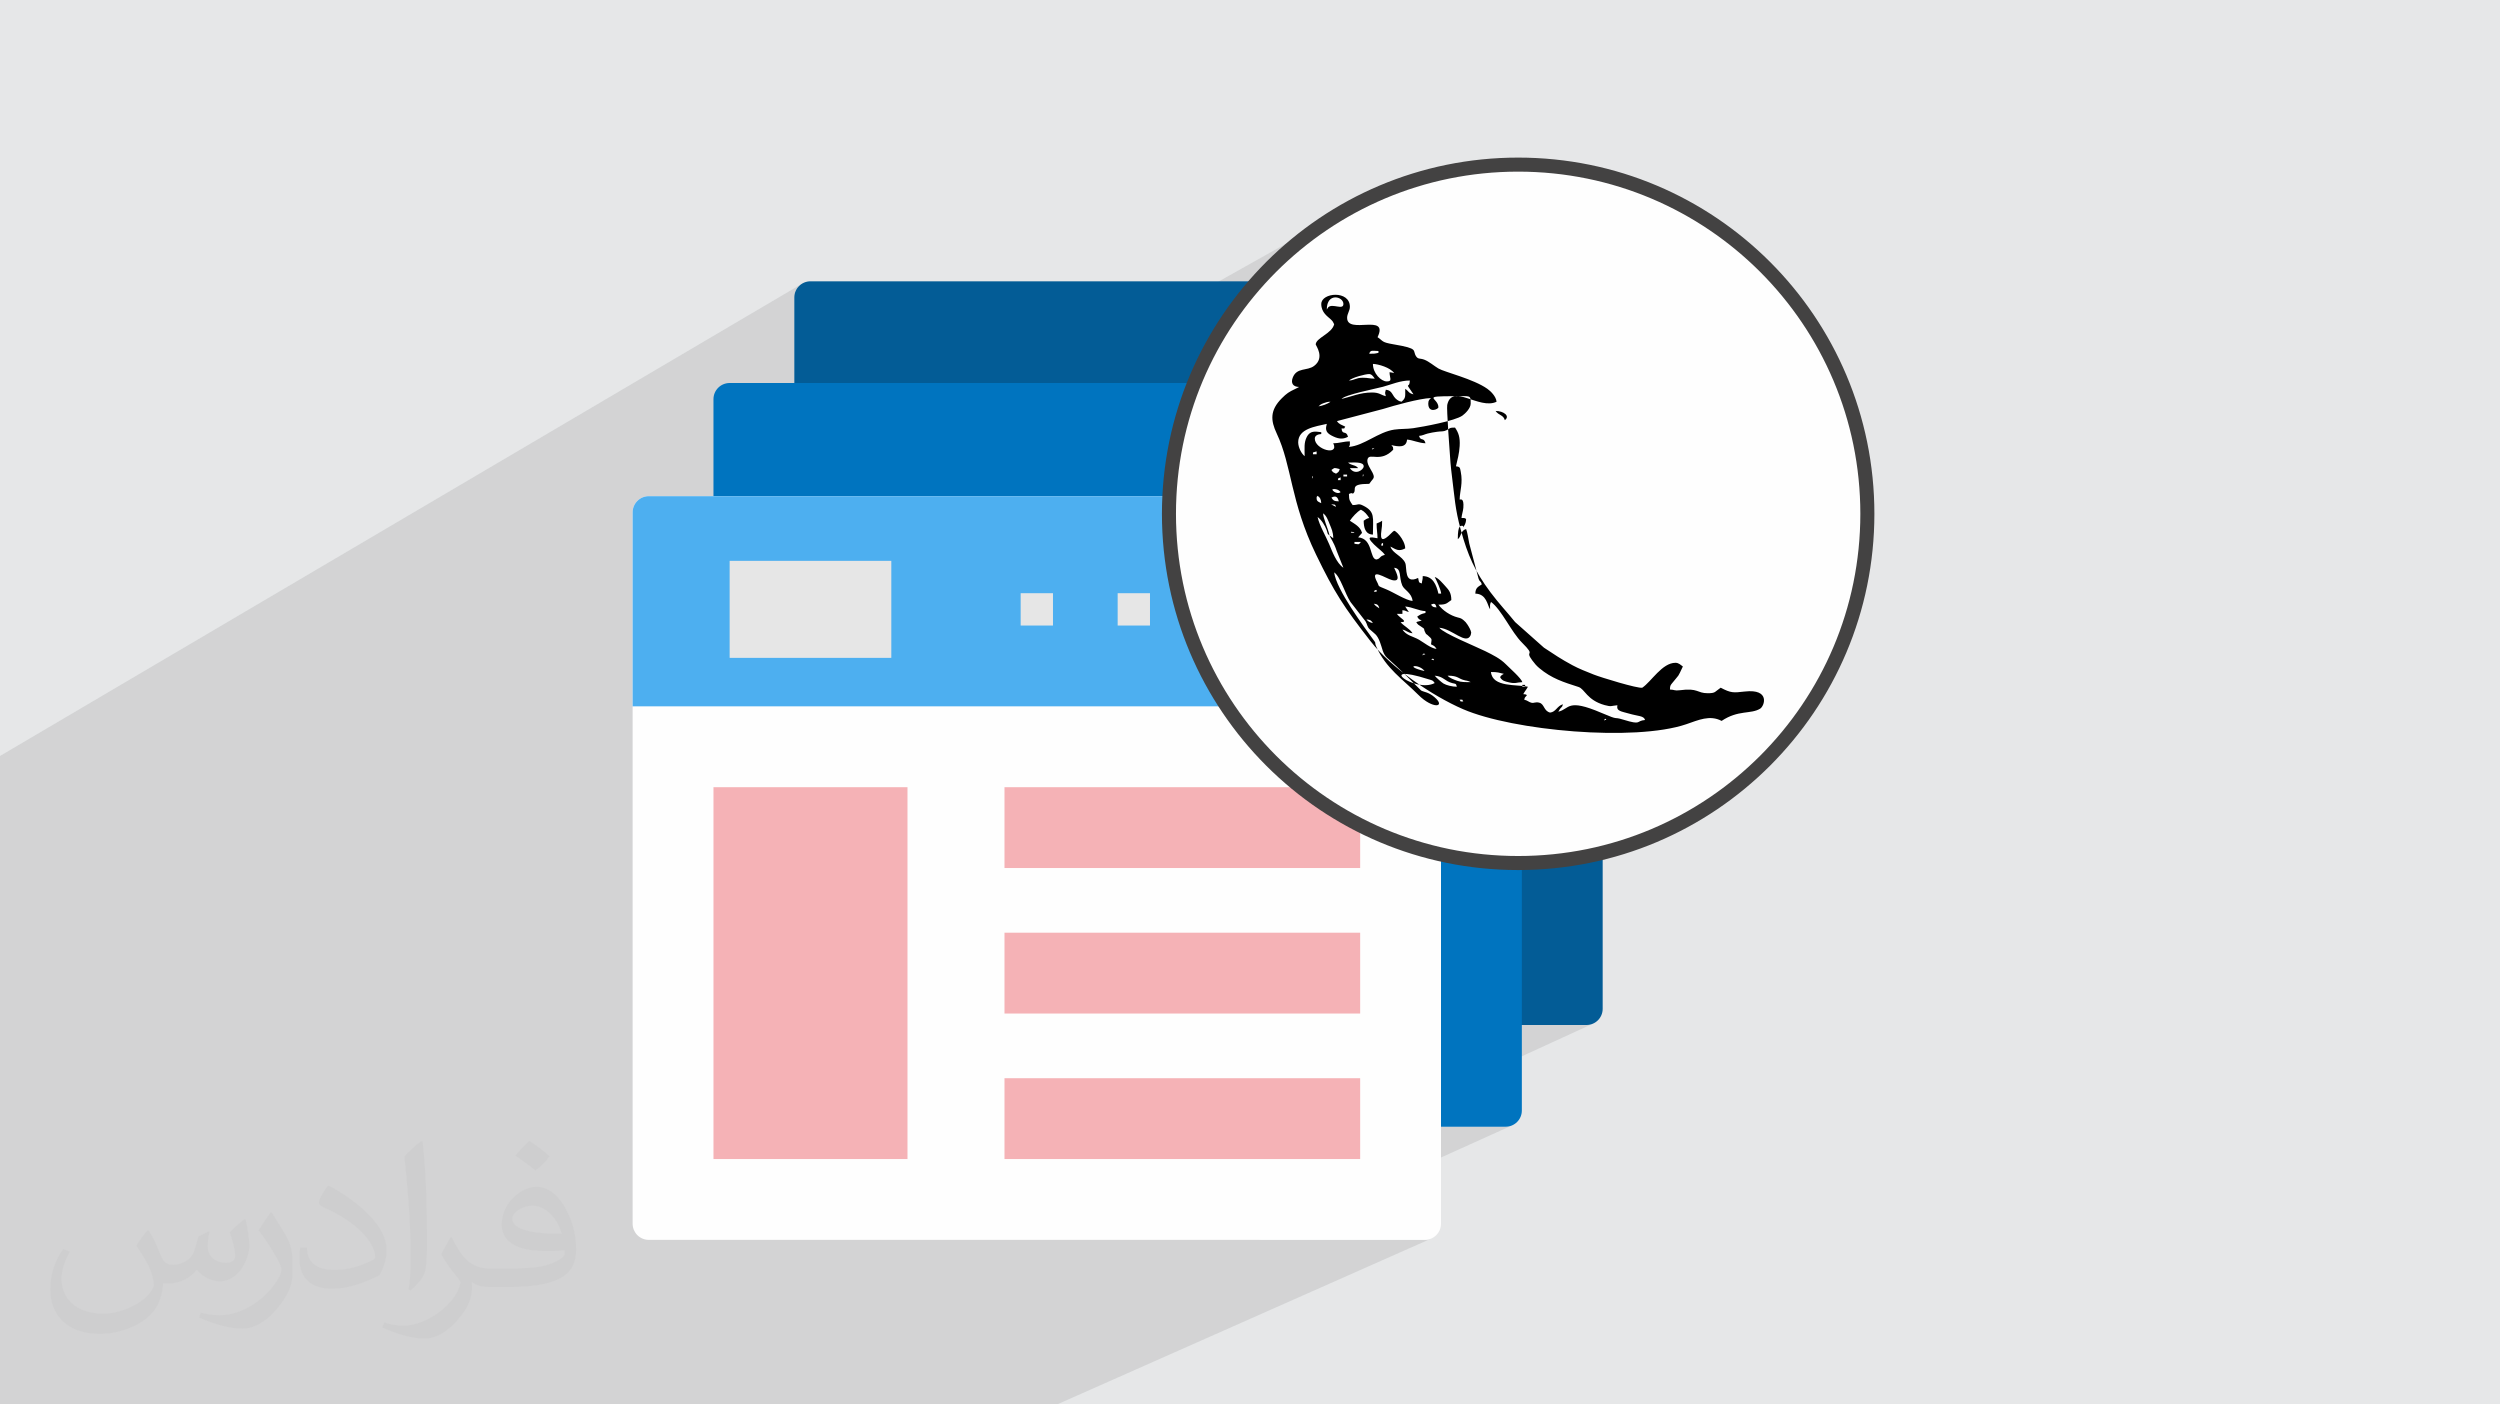
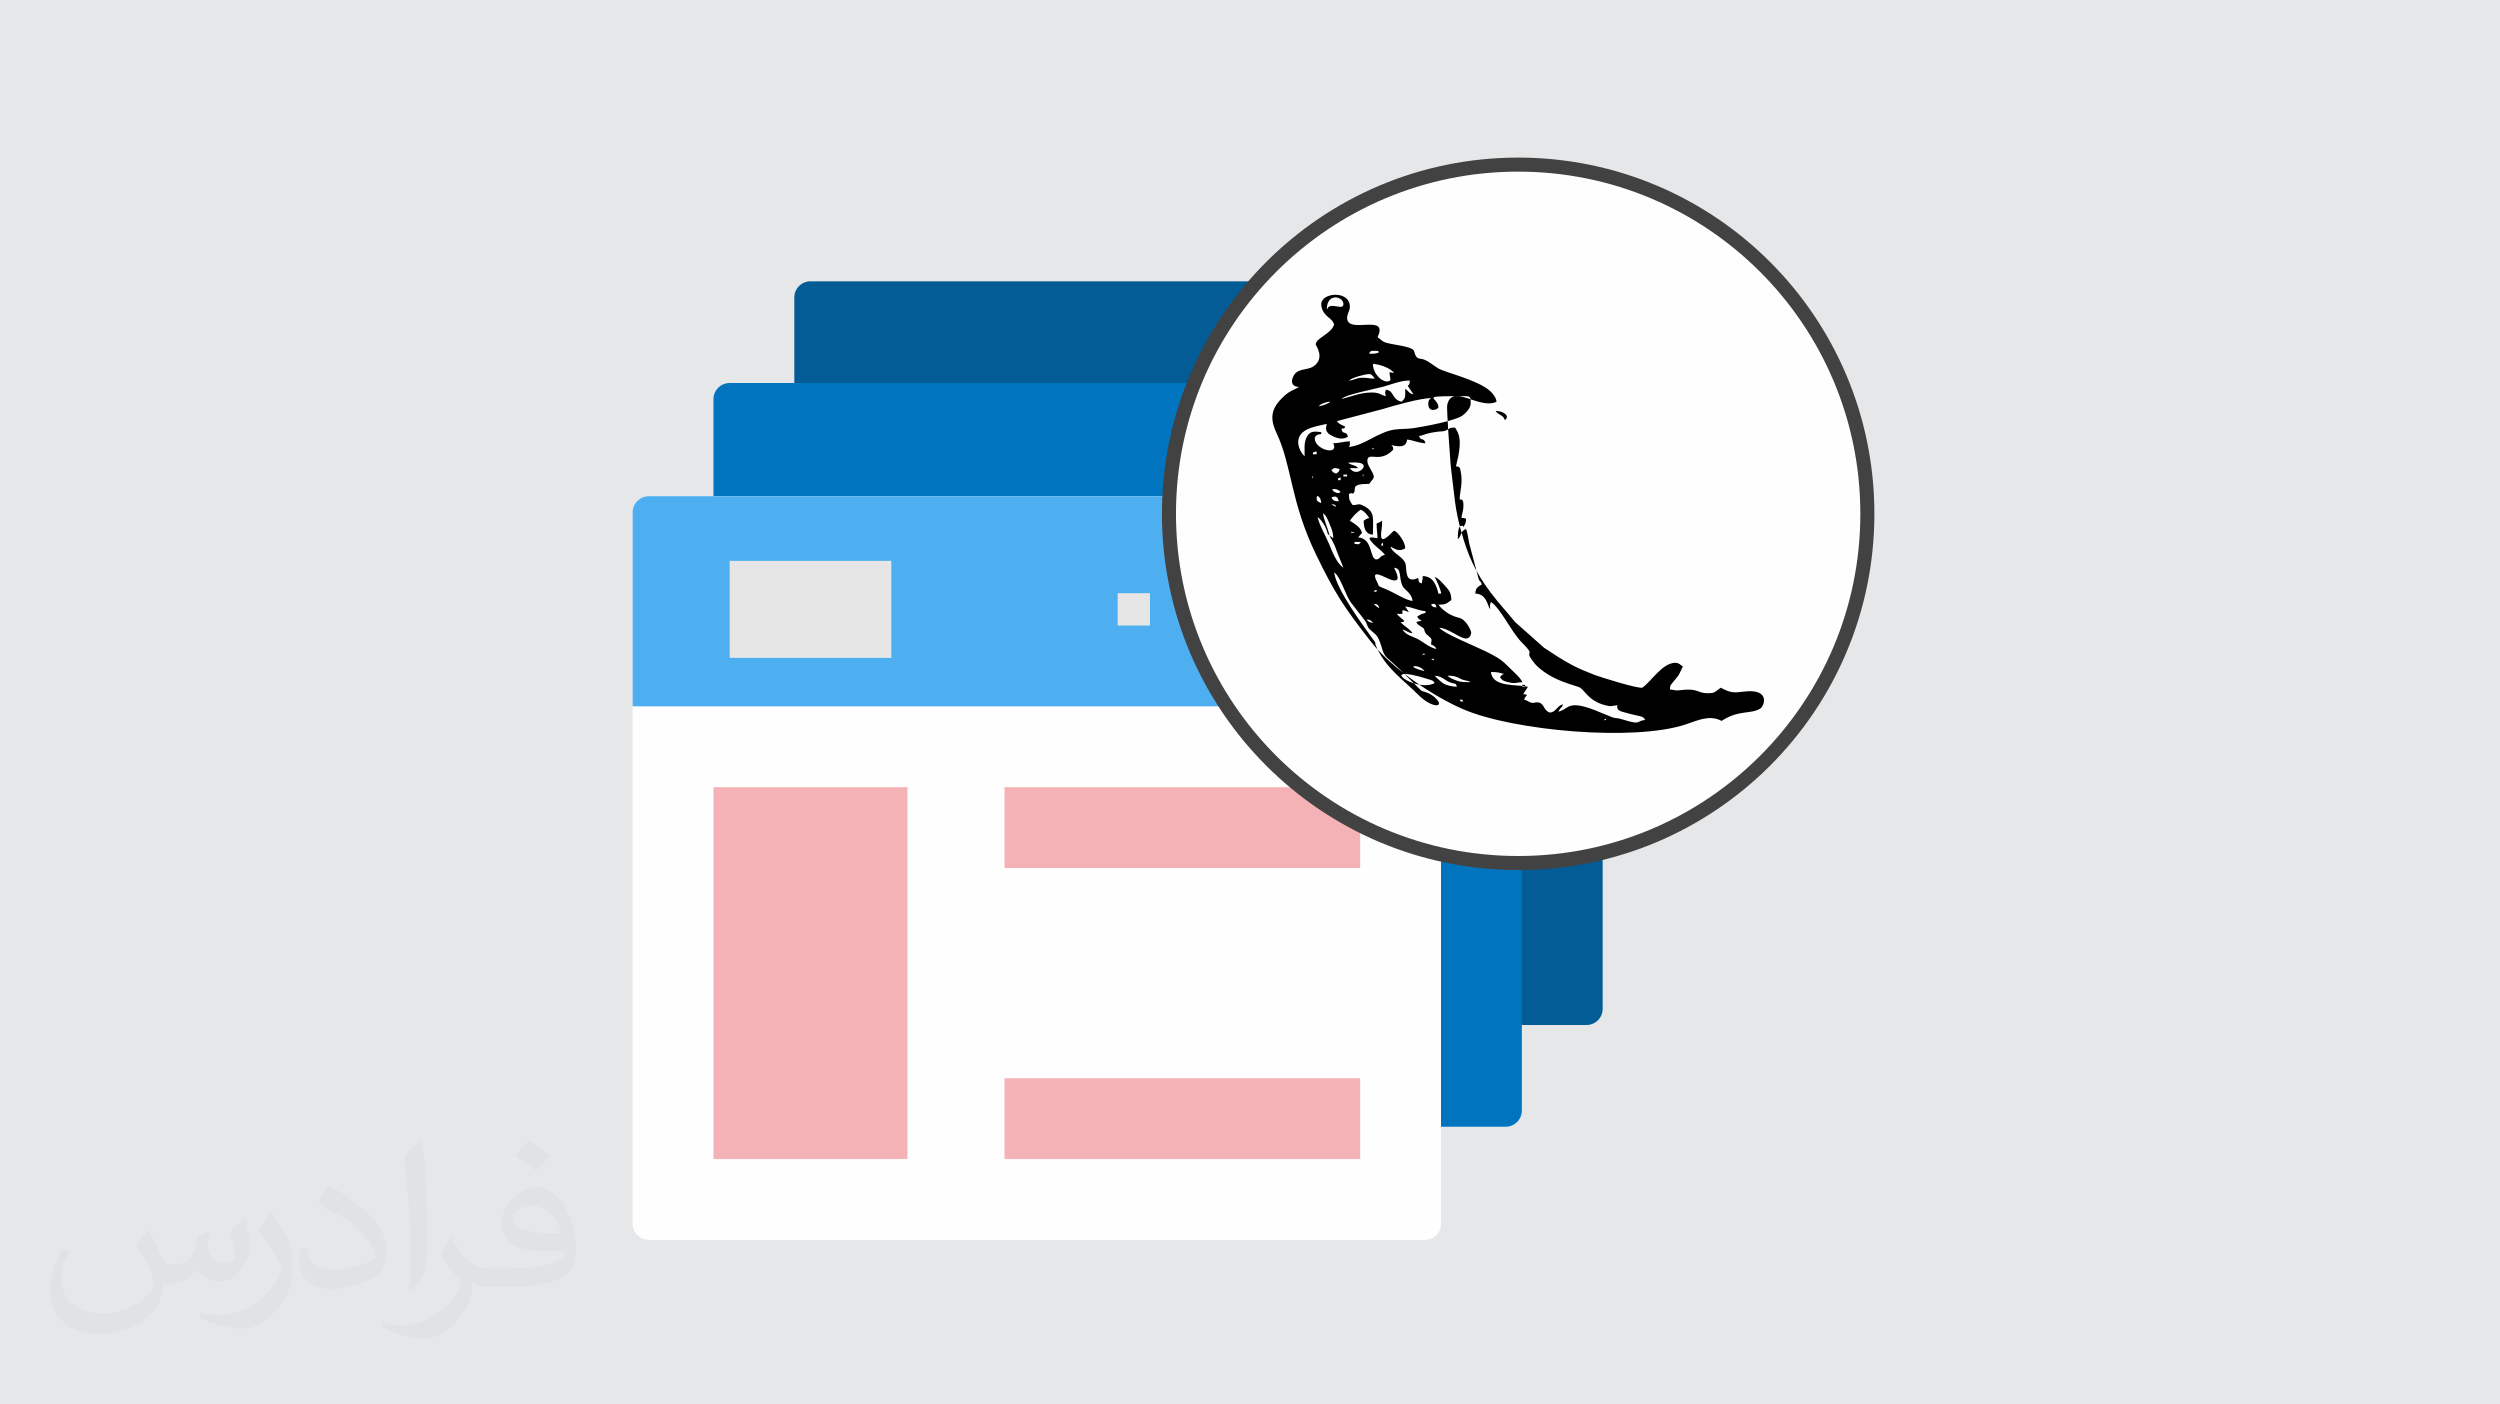
<svg xmlns="http://www.w3.org/2000/svg" xml:space="preserve" width="94.192mm" height="52.917mm" version="1.1" style="shape-rendering:geometricPrecision; text-rendering:geometricPrecision; image-rendering:optimizeQuality; fill-rule:evenodd; clip-rule:evenodd" viewBox="0 0 9404.92 5283.66">
  <defs>
    <style type="text/css">
   
    .str0 {stroke:#434242;stroke-width:52.84;stroke-miterlimit:22.926}
    .fil10 {fill:black}
    .fil0 {fill:#E6E7E8}
    .fil9 {fill:#FEFEFE}
    .fil5 {fill:#FEFEFE;fill-rule:nonzero}
    .fil8 {fill:#F5B2B6;fill-rule:nonzero}
    .fil4 {fill:#0074BF;fill-rule:nonzero}
    .fil3 {fill:#035C96;fill-rule:nonzero}
    .fil6 {fill:#4DAFF0;fill-rule:nonzero}
    .fil7 {fill:#E6E6E6;fill-rule:nonzero}
    .fil2 {fill:#373435;fill-opacity:0.031}
    .fil1 {fill:#2B2A29;fill-opacity:0.102}
   
  </style>
  </defs>
  <g id="Layer_x0020_1">
    <polygon class="fil0" points="-0,0 9404.92,0 9404.92,5283.66 -0,5283.66 " />
-     <polygon class="fil1" points="945.56,5283.66 920.24,5283.66 912.48,5283.66 912.21,5283.66 848.34,5283.66 837.29,5283.66 801.49,5283.66 796.3,5283.66 794.46,5283.66 793.09,5283.66 792.72,5283.66 790.13,5283.66 784.77,5283.66 767.75,5283.66 734.52,5283.66 701.69,5283.66 693.79,5283.66 646.83,5283.66 635.31,5283.66 627.84,5283.66 592.7,5283.66 589.37,5283.66 589.19,5283.66 572.18,5283.66 568.6,5283.66 556.49,5283.66 556.39,5283.66 556.27,5283.66 554.94,5283.66 471.78,5283.66 463.09,5283.66 445.02,5283.66 442.01,5283.66 403.25,5283.66 382.62,5283.66 365.01,5283.66 337.2,5283.66 332.62,5283.66 323.72,5283.66 314.95,5283.66 303.21,5283.66 285.75,5283.66 231.52,5283.66 221.15,5283.66 198.83,5283.66 197.67,5283.66 181,5283.66 175.79,5283.66 175.41,5283.66 174.91,5283.66 174.75,5283.66 174.38,5283.66 174.09,5283.66 162.28,5283.66 136.4,5283.66 122.25,5283.66 121.85,5283.66 121.71,5283.66 107.09,5283.66 70.94,5283.66 44.35,5283.66 35.65,5283.66 13.6,5283.66 8.16,5283.66 8.14,5283.66 -0,5283.66 -0,5269.9 -0,5267.14 -0,5267.13 -0,5267.12 -0,5236.22 -0,5226.26 -0,5216.63 -0,5213.62 -0,5210.92 -0,5210.03 -0,5209.86 -0,5203.98 -0,5201.59 -0,5196.39 -0,5189.5 -0,5185.32 -0,5184.09 -0,5183.63 -0,5182.23 -0,5180.56 -0,5179.3 -0,5157.79 -0,5146.12 -0,5137.62 -0,5127.81 -0,5124.37 -0,5122.61 -0,5120.11 -0,5096.79 -0,5093.15 -0,5079.7 -0,5070.8 -0,5070.76 -0,5070.3 -0,5070.27 -0,5070.21 -0,5069.92 -0,5069.51 -0,5068.57 -0,5067.66 -0,5063.59 -0,5057.16 -0,5054.41 -0,5053.77 -0,5053.34 -0,5050.35 -0,5048.06 -0,5045.3 -0,5042.1 -0,5036 -0,5023.37 -0,5018.69 -0,5017.49 -0,5012.98 -0,5009.66 -0,5006.95 -0,5001.97 -0,4999.78 -0,4999.76 -0,4999.75 -0,4999.73 -0,4994.25 -0,4988.58 -0,4977.39 -0,4977.38 -0,4963.25 -0,4959.92 -0,4954.35 -0,4953.72 -0,4939.45 -0,4931.81 -0,4930.11 -0,4915.46 -0,4914.3 -0,4905.75 -0,4901.19 -0,4901.09 -0,4898.24 -0,4878.06 -0,4872.48 -0,4861.84 -0,4858.3 -0,4858.28 -0,4856.42 -0,4853.42 -0,4850.13 -0,4847.54 -0,4843.9 -0,4843.15 -0,4839.35 -0,4835.26 -0,4815.01 -0,4803.68 -0,4802.86 -0,4802.48 -0,4801.96 -0,4801.86 -0,4800.35 -0,4798.08 -0,4787.86 -0,4786.51 -0,4784.67 -0,4773.98 -0,4773.3 -0,4773.29 -0,4773.28 -0,4769.4 -0,4766.32 -0,4760.57 -0,4749.77 -0,4746.7 -0,4743.35 -0,4741.28 -0,4741.07 -0,4740.85 -0,4736.72 -0,4724.22 -0,4722.75 -0,4717.63 -0,4717.26 -0,4715.75 -0,4709.85 -0,4701.38 -0,4693.64 -0,4689.01 -0,4688.53 -0,4688.1 -0,4680.35 -0,4674.51 -0,4674.16 -0,4671.18 -0,4665.34 -0,4662.38 -0,4658.07 -0,4656.52 -0,4647.32 -0,4647.29 -0,4638.33 -0,4634.33 -0,4632.67 -0,4618.03 -0,4617.6 -0,4608.26 -0,4588.83 -0,4576.73 -0,4574.81 -0,4567.79 -0,4566.57 -0,4565.35 -0,4553.52 -0,4552.66 -0,4551.86 -0,4550.6 -0,4549.11 -0,4547.19 -0,4543.96 -0,4533.45 -0,4530.41 -0,4529.62 -0,4529.16 -0,4527.36 -0,4518.03 -0,4515.49 -0,4514.94 -0,4511.59 -0,4509.43 -0,4509.01 -0,4508.71 -0,4508.34 -0,4506.98 -0,4506.97 -0,4504.14 -0,4504.12 -0,4503.01 -0,4501.62 -0,4501.2 -0,4499.64 -0,4491.92 -0,4489.85 -0,4488.71 -0,4487.9 -0,4485.64 -0,4485.12 -0,4484 -0,4481.61 -0,4480.9 -0,4480.64 -0,4480.2 -0,4478.88 -0,4475.69 -0,4472.07 -0,4470.54 -0,4467.39 -0,4466.06 -0,4463.63 -0,4463.58 -0,4463.09 -0,4460.16 -0,4446.84 -0,4446.39 -0,4445.21 -0,4445.2 -0,4444.93 -0,4444.14 -0,4443.59 -0,4441.86 -0,4441.84 -0,4441.6 -0,4440.45 -0,4440.44 -0,4439.36 -0,4434.88 -0,4430.95 -0,4430.33 -0,4428.06 -0,4425.27 -0,4422.61 -0,4418.8 -0,4413.64 -0,4406.39 -0,4397.48 -0,4396.57 -0,4393.77 -0,4393.74 -0,4393.73 -0,4383.45 -0,4380.47 -0,4377.7 -0,4364.8 -0,4362.58 -0,4358.45 -0,4357.86 -0,4352.52 -0,4350.09 -0,4342.31 -0,4339.33 -0,4329.53 -0,4325.36 -0,4324.91 -0,4311.28 -0,4307.64 -0,4307.55 -0,4303.76 -0,4301.72 -0,4299.94 -0,4299.02 -0,4297.82 -0,4294.42 -0,4293.34 -0,4289.05 -0,4285.1 -0,4282.26 -0,4277.25 -0,4268.78 -0,4262.84 -0,4255.51 -0,4247.58 -0,4238.65 -0,4229.19 -0,4227.79 -0,4224.07 -0,4222.89 -0,4220.8 -0,4214.26 -0,4214 -0,4213.96 -0,4211.85 -0,4198.61 -0,4184.11 -0,4184.09 -0,4183.39 -0,4172.61 -0,4172.6 -0,4146.93 -0,4145.76 -0,4141.04 -0,4128.46 -0,4118.02 -0,4117.96 -0,4117.7 -0,4117.43 -0,4116.85 -0,4102.78 -0,4095.39 -0,4076.78 -0,4066.14 -0,4019.56 -0,3980.27 -0,3966.22 -0,3955.29 -0,3949.72 -0,3936.1 -0,3934.95 -0,3929.36 -0,3926.92 -0,3917.78 -0,3913.17 -0,3913.13 -0,3890.68 -0,3890.3 -0,3890.23 -0,3890.19 -0,3876.51 -0,3649.61 -0,3633.16 -0,3291.94 -0,3259.58 -0,3061.9 -0,3030.07 -0,2875.35 -0,2843.96 3014.99,1068.62 3005.98,1076.04 2998.56,1085.05 2992.95,1095.38 2989.4,1106.79 2988.17,1119.05 2988.17,1955.27 5085.08,777.83 5030.06,809.46 4976.77,843.63 4925.26,880.26 4875.63,919.26 4827.96,960.55 4782.34,1004.04 4738.85,1049.67 4697.55,1097.34 4658.55,1146.96 4621.92,1198.47 4587.75,1251.76 4556.12,1306.78 4527.11,1363.43 4521.55,1375.7 4987.44,1118.03 5004.67,1111.19 5024.42,1108.88 5044.17,1111.56 5061.41,1119.64 5073.59,1133.62 5078.21,1153.91 5077.76,1159.53 5076.58,1164.8 5074.93,1169.82 5073.02,1174.72 5071.1,1179.62 5069.45,1184.66 5068.27,1189.92 5067.82,1195.55 5069.58,1206.01 5074.55,1213.48 5082.17,1218.42 5091.91,1221.29 5103.26,1222.59 5115.69,1222.79 5128.65,1222.35 5141.62,1221.76 5154.08,1221.49 5165.49,1222.01 5175.32,1223.81 5183.05,1227.34 5188.15,1233.09 5190.08,1241.54 5188.32,1253.15 5182.33,1268.41 5189.39,1273.51 5194.58,1277.78 5198.89,1281.37 5203.32,1284.47 5208.87,1287.23 5216.55,1289.84 5227.35,1292.44 5242.26,1295.23 5273.8,1301.05 5295.23,1306.14 5308.65,1310.88 5316.13,1315.6 5319.74,1320.65 5321.53,1326.39 5323.6,1333.17 5328.02,1341.35 5330.78,1344.61 5333.64,1346.76 5336.67,1348.09 5340,1348.9 5343.69,1349.49 5347.87,1350.17 5352.62,1351.22 5358.04,1352.97 5364.9,1355.99 5371.81,1359.75 5378.7,1364.04 5385.55,1368.67 5392.29,1373.4 5398.9,1378.06 5405.31,1382.42 5411.49,1386.28 5416.82,1388.98 5423.93,1391.94 5432.62,1395.2 5442.67,1398.72 5453.89,1402.53 5466.07,1406.6 5479.02,1410.96 5492.49,1415.6 5506.32,1420.5 5520.28,1425.69 5534.17,1431.15 5547.79,1436.89 5560.93,1442.91 5573.38,1449.21 5584.93,1455.77 5595.4,1462.62 5600.53,1466.52 5606.02,1471.29 5611.58,1476.8 5616.92,1482.93 5621.72,1489.57 5625.7,1496.58 5628.56,1503.87 5630,1511.29 5447.47,1608.29 5447.85,1614.43 5454.93,1610.66 5452.52,1611.99 5449.91,1613.7 5447.89,1614.98 5448.34,1622.26 5449.48,1639.78 5626.41,1545.93 5637.3,1546.78 5647.35,1549.15 5656.05,1552.8 5662.88,1557.43 5667.31,1562.8 5668.85,1568.63 5666.95,1574.67 5661.12,1580.63 5452.99,1690.7 5453.07,1691.83 5454.17,1706.92 5455.16,1720.28 5456,1731.48 5456.67,1740.15 5457.15,1745.82 5457.78,1752.44 5458.53,1759.66 5459.33,1767.15 5460.16,1774.6 5460.99,1781.68 5461.75,1788.04 5462.42,1793.36 5464.19,1807.52 5465.81,1820.98 5467.3,1833.83 5468.72,1846.18 5470.12,1858.15 5471.52,1869.81 5472.97,1881.28 5474.52,1892.67 5476.2,1904.08 5478.07,1915.6 5480.15,1927.33 5482.5,1939.39 5485.15,1951.88 5488.14,1964.91 5491.53,1978.55 5491.94,1980.09 5493.68,1979.18 5497.06,1977.97 5500.62,1978 5504.24,1978.56 5504.41,1979.01 5504.53,1980.06 5504.67,1981.35 5504.86,1982.55 5505.16,1983.3 5505.6,1983.26 5494.33,1989.12 5495.34,1992.93 5497.06,1999.04 5508.43,1993.13 5503.36,1997.22 5499.68,2002.18 5498.56,2004.4 5500.29,2010.57 5505.31,2027.43 5510.42,2043.63 5515.68,2059.22 5521.14,2074.3 5526.84,2088.93 5532.83,2103.2 5539.14,2117.17 5545.84,2130.95 5552.96,2144.59 5560.56,2158.19 5568.67,2171.81 5577.34,2185.54 5586.61,2199.45 5596.55,2213.62 5607.18,2228.14 5613.11,2235.96 5619.02,2243.58 5624.91,2250.99 5630.79,2258.24 5636.63,2265.33 5642.46,2272.3 5648.28,2279.17 5654.07,2285.95 5659.85,2292.68 5665.61,2299.38 5671.36,2306.07 5677.1,2312.76 5682.82,2319.5 5688.52,2326.29 5694.21,2333.17 5699.89,2340.15 5808.33,2436.43 5822.29,2445.67 5835.31,2454.25 5847.79,2462.39 5860.11,2470.25 5872.67,2478.02 5885.86,2485.88 5900.06,2494 5915.67,2502.59 5925.27,2507.57 5934.94,2512.27 5944.72,2516.71 5954.6,2520.97 5964.58,2525.13 5974.69,2529.22 5984.93,2533.31 5995.3,2537.48 6001.54,2539.83 6010.12,2542.84 6020.67,2546.36 6032.83,2550.3 6046.28,2554.52 6060.64,2558.93 6075.58,2563.39 6090.76,2567.8 6105.8,2572.04 6120.37,2575.98 6121.43,2576.25 6275.89,2500.03 6284.77,2496.42 6293.86,2494.13 6303.18,2493.34 6307.69,2493.73 6311.8,2494.81 6315.57,2496.44 6319.03,2498.44 6322.26,2500.67 6325.28,2502.99 6328.16,2505.22 6330.94,2507.22 6324.2,2521.37 6319.7,2530.84 6316.55,2537.07 6313.87,2541.52 6310.77,2545.65 6306.37,2550.89 6299.79,2558.7 6290.14,2570.54 6287.93,2573.34 6286.19,2575.75 6284.87,2577.97 6283.91,2580.22 6283.23,2582.73 6282.79,2585.72 6282.52,2589.39 6282.37,2593.98 6288.03,2594.31 6292.52,2594.93 6296.28,2595.7 6299.73,2596.46 6303.34,2597.08 6307.54,2597.41 6312.76,2597.3 6319.46,2596.6 6342.32,2594.37 6359.51,2594.37 6372.47,2596.01 6382.67,2598.69 6391.53,2601.8 6400.52,2604.78 6411.06,2606.99 6424.62,2607.86 6430.92,2607.68 6473.2,2587.04 6486.54,2593.78 6497.8,2598.68 6507.73,2601.94 6517.08,2603.79 6526.63,2604.45 6537.11,2604.13 6549.3,2603.05 6563.94,2601.43 6594.69,2600.68 6615.82,2605.53 6628.79,2614.43 6635.04,2625.85 6636,2638.26 6633.13,2650.11 6627.84,2659.87 6621.59,2666 6614.78,2669.63 5469.3,3224.05 5511.21,3231.54 5576.96,3239.9 5643.67,3244.97 5711.27,3246.67 5778.88,3244.97 5845.59,3239.9 5911.34,3231.54 5976.03,3219.99 6039.59,3205.32 6101.93,3187.61 6162.97,3166.96 6222.63,3143.44 6280.82,3117.13 5116.89,3671.02 5116.89,3812.89 5025.53,3855.98 5968.39,3855.98 5980.65,3854.74 5992.06,3851.2 5147.55,4238.63 5664.28,4238.63 5676.55,4237.39 5687.96,4233.85 4734.9,4664.38 5360.19,4664.38 5372.44,4663.14 5383.85,4659.6 3976.14,5283.66 3364.01,5283.66 3090.16,5283.66 2869.66,5283.66 2474.57,5283.66 1998.91,5283.66 1728.14,5283.66 1488.71,5283.66 1424.24,5283.66 1240.52,5283.66 1214.01,5283.66 1213.42,5283.66 1170.99,5283.66 1167.26,5283.66 1163.44,5283.66 1052.09,5283.66 979.69,5283.66 960.34,5283.66 950.58,5283.66 " />
    <path class="fil2" d="M558.52 4627.69c17.95,27.21 29.6,53.36 40.96,82.43 8.45,16.91 12.93,48.09 52.57,48.09 11.61,0 28.28,-3.42 43.06,-11.61 16.63,-8.73 29.32,-21.94 35.94,-42l15.85 -53.36 38.57 -19.02 2.64 2.64c-5.27,20.09 -6.59,39.36 -6.59,54.43 0,44.63 38.57,61.56 69.22,61.56 17.95,0 34.09,-8.73 34.09,-25.11 0,-21.13 -8.98,-57.06 -20.62,-89.29 17.95,-17.95 35.94,-35.94 56.53,-50.47l3.17 1.6c8.98,38.04 14,75.56 14,100.66 0,24.57 -10.83,51.79 -19.81,69.49 -18.49,34.87 -51.25,62.62 -90.87,62.62 -30.1,0 -63.65,-15.07 -86.66,-43.06l-1.32 0c-21.66,26.96 -55.22,51.25 -108.86,51.25l-16.63 0c-2.64,35.41 -10.29,60.49 -21.94,82.95 -31.95,62.34 -126.81,106.47 -216.1,106.47 -124.17,0 -186.51,-71.59 -186.51,-166.96 0,-58.91 19.27,-113.6 48.88,-152.42l24.29 10.04c-18.49,35.41 -30.91,68.68 -30.91,101.45 0,89.29 72.66,131.83 156.4,131.83 77.68,0 173.83,-49.41 191.28,-106.72 -6.59,-62.62 -30.1,-91.93 -66.04,-148.99 10.83,-19.02 24.83,-38.04 42.28,-58.38l3.17 0 0 0 0 0 -0.02 -0.09zm1432.13 -336.04c26.15,16.39 51.79,35.66 76.87,57.85 -14,19.81 -31.45,37.79 -53.11,53.64 -25.11,-20.34 -50.19,-37.79 -75.84,-56.27 17.42,-19.55 34.62,-38.29 52.04,-55.22l0 0 0 0 0 0 0 0 0 0 0.03 0zm13.47 244.11c-42.28,0 -76.87,27.75 -76.87,48.34 0,44.13 84.53,57.85 185.72,57.31 -12.68,-51.79 -57.06,-105.68 -108.86,-105.68l0.01 0.03zm-94.86 236.19c54.96,0 103.04,-1.6 139.74,-10.83 40.96,-10.29 75.56,-30.91 75.56,-45.17 0,-3.7 0,-8.19 -1.32,-11.89 -22.98,2.11 -49.41,2.11 -72.38,2.11 -74.49,0 -131.55,-16.91 -154.02,-58.66 -5.55,-11.61 -9.51,-24.57 -9.51,-39.36 0,-40.43 17.42,-79.79 48.09,-107 25.61,-22.45 53.89,-36.44 82.67,-36.44 52.04,0 93.51,41.75 122.57,107.54 15.85,35.94 26.68,77.4 26.68,129.72 0,34.87 -9.51,64.19 -31.17,85.85 -40.43,39.11 -114.92,53.89 -229.04,53.89l-51.79 0 0 0 -13.47 0c-28.28,0 -48.62,-5.02 -64.72,-17.42l-2.64 0c0.79,6.59 1.32,12.93 1.32,19.02 0,25.61 -8.45,58.38 -25.61,84.53 -50.72,75.3 -105.68,108.04 -153.24,108.04 -48.09,0 -107,-18.49 -160.11,-42.54l9.51 -18.49c17.17,7.13 40.96,11.89 73.7,11.89 85.85,0 198.66,-82.43 212.66,-163 -3.17,-6.59 -8.98,-15.32 -17.17,-24.57 -25.11,-29.85 -40.96,-54.68 -55.75,-80.83 12.68,-25.11 24.29,-45.17 35.13,-63.4l4.49 -0.53c36.72,74.77 69.99,117.55 144.23,117.55l11.61 0 0 0 53.89 0 0 0 0 0 0 0 0 0 0 0 0.09 0.01zm-371.98 79c6.34,-34.34 6.87,-72.91 6.87,-108.86l0 -53.36c0,-99.6 -12.68,-244.36 -22.98,-338.68 17.95,-19.27 43.06,-42 62.87,-57.31l5.81 1.6c13.47,118.62 16.63,256 16.63,383.06 0,33.3 -1.32,65.79 -4.49,89.55 -1.85,30.1 -19.27,52.83 -56.53,87.7l-8.19 -3.7zm-382.8 -157.19c1.85,46.77 24.83,83.49 105.15,83.49 49.93,0 92.19,-12.93 138.96,-35.13 8.45,-3.7 12.93,-8.73 12.93,-12.93 0,-29.32 -22.45,-68.15 -60.23,-103.55 -36.72,-33.3 -85.34,-62.62 -130.76,-82.18 -15.6,-6.59 -20.62,-13.47 -20.62,-20.09 0,-13.47 17.95,-41.75 32.77,-62.09l5.02 -0.53c52.04,27.21 110.17,67.64 153.24,112.53 39.11,41.47 63.4,83.49 63.4,129.19 0,33.81 -10.29,65.51 -26.96,95.11 -57.06,28.79 -117.83,50.72 -178.06,50.72 -73.17,0 -123.1,-34.34 -123.1,-114.92 0,-8.73 0,-22.19 3.17,-39.64l25.11 0 0 0 0 0 0 0 0 0 0 0 -0.02 0zm-132.37 -132.9l45.45 73.45c16.63,27.21 32.23,56.81 32.23,103.55l0 59.7c0,48.34 -30.91,100.13 -80.83,151.38 -39.11,34.62 -73.7,49.41 -105.68,49.41 -47.55,0 -101.98,-14.79 -164.85,-41.75l7.13 -18.49c19.81,5.27 42.79,9.77 71.06,9.77 90.36,-0.53 182.8,-66.57 225.08,-147.15 5.02,-9.26 6.87,-17.95 6.87,-24.04 0,-9.26 -5.02,-19.55 -8.98,-28.79 -22.98,-43.31 -48.62,-82.95 -76.87,-119.68 14.79,-23.25 29.6,-45.7 45.7,-67.9l3.7 0.53 0 0 0 0 0 0 0 0 0 0 -0.02 0.01z" />
    <path class="fil3" d="M3048.98 1058.23l2919.41 0c33.58,0 60.82,27.24 60.82,60.82l0 2676.12c0,33.58 -27.24,60.82 -60.82,60.82l-2919.41 0.01c-33.58,-0.01 -60.82,-27.25 -60.82,-60.83l0 -2676.12c0,-33.58 27.24,-60.82 60.82,-60.82z" />
    <path class="fil4" d="M2744.88 1440.87l2919.4 0c33.59,0 60.83,27.24 60.83,60.82l0 2676.13c0,33.58 -27.24,60.82 -60.83,60.82l-2919.4 0c-33.58,0 -60.82,-27.24 -60.82,-60.83l-0.01 -2676.12c0.01,-33.58 27.25,-60.82 60.83,-60.82z" />
    <path class="fil5" d="M2440.77 1866.61l2919.41 0c33.58,0 60.82,27.24 60.82,60.83l0 2676.12c0,33.58 -27.24,60.82 -60.82,60.82l-2919.41 0c-33.58,0 -60.82,-27.24 -60.82,-60.83l0 -2676.11c0,-33.59 27.24,-60.83 60.83,-60.83z" />
    <path class="fil6" d="M5360.19 1866.61l-2919.41 0c-33.58,0 -60.82,27.24 -60.82,60.83l0 729.85 3041.05 0 0 -729.85c0,-33.59 -27.24,-60.83 -60.82,-60.83z" />
    <polygon class="fil7" points="2744.88,2109.9 3353.09,2109.9 3353.09,2474.82 2744.88,2474.82 " />
    <polygon class="fil8" points="2684.06,2961.4 3413.91,2961.4 3413.91,4360.27 2684.06,4360.28 " />
    <polygon class="fil8" points="3778.84,2961.4 5116.89,2961.4 5116.89,3265.5 3778.84,3265.5 " />
-     <polygon class="fil8" points="3778.84,3508.78 5116.89,3508.78 5116.89,3812.89 3778.84,3812.89 " />
    <polygon class="fil8" points="3778.84,4056.17 5116.89,4056.17 5116.89,4360.27 3778.84,4360.28 " />
-     <polygon class="fil7" points="3839.66,2231.54 3961.3,2231.54 3961.3,2353.18 3839.66,2353.19 " />
    <polygon class="fil7" points="4204.58,2231.54 4326.23,2231.54 4326.23,2353.18 4204.58,2353.19 " />
    <polygon class="fil7" points="4569.51,2231.54 4691.15,2231.54 4691.15,2353.18 4569.51,2353.19 " />
    <polygon class="fil7" points="4934.44,2231.54 5056.08,2231.54 5056.08,2353.18 4934.44,2353.19 " />
    <circle class="fil9 str0" cx="5711.27" cy="1932.97" r="1313.71" />
    <path class="fil10" d="M6035.88 2708.39c0,-9.42 12.39,0 3.1,0.19 -3.51,0.09 -3.1,7.69 -3.1,-0.19zm-544.83 -76.33c16.11,1.36 6.06,-3.7 13.88,6.94 -16.11,-1.35 -6.06,3.73 -13.88,-6.94zm235.97 -55.52l10.39 0 0 6.95 -10.39 0 0 -6.95zm-281.09 -34.7c41.52,0 38.66,11.82 65.58,17.69 6.98,1.52 6.06,0.81 11.44,2.44l7.41 3.01c0.52,0.23 1.59,0.69 2.3,1.16 -19.61,0 -35.37,0.51 -50.58,-4.93 -12,-4.32 -30.15,-11.11 -36.18,-19.34l0 0 0.03 -0.02zm-48.58 0c33.14,2.78 37,20.32 65.77,27.91 13.88,3.66 13.92,0.31 17.5,13.74 -16.81,0 -39.03,-5.36 -50.36,-12.09 -7.14,-4.25 -28.91,-23.54 -32.91,-29.57l0 0.02 0 -0.01zm-23.79 13.38c14.59,4.66 16.09,2.88 23.79,14.38 -73.6,38.95 -227.43,-79.27 -23.79,-14.38zm-14.41 -30.73c-82.28,-19.2 -21.88,-29.91 0,0zm27.76 -45.11c6.01,-6 11.63,9.39 3.09,2.68 -0.29,-0.23 -8.19,2.44 -3.09,-2.68zm-34.7 -17.35c0.9,-7.15 18.34,0.85 3.26,0.33 -1.34,-0.04 -4.23,7.45 -3.26,-0.33zm-211.65 -131.84c15.49,1.29 17.63,3.92 24.28,13.89 -11.63,-2.72 -18.22,-5.61 -24.28,-13.89zm72.85 -24.29l-72.86 24.3 72.86 -24.3zm72.86 -24.3c27.37,2.28 52.49,16.82 76.36,17.36l0 6.94c-16.9,3.94 -19,5.69 -31.23,13.89 5.91,8.84 5.94,10.83 17.33,13.88 -0.73,0.48 -2.06,-0.03 -2.47,1 -0.42,1.04 -1.94,0.77 -2.5,0.96 -0.59,0.19 -1.86,0.65 -2.57,0.9 -0.73,0.23 -1.81,0.58 -2.63,0.85 -5.89,1.9 -3.21,-0.33 -10.64,3.26 7.13,10.64 7.21,9.44 18.14,16.54 18.19,11.81 6.99,5.67 15.83,22.35 5.39,10.14 -0.27,1.84 8.13,9.23 20.8,18.32 15.17,14.13 13.42,35.16 12.47,6.61 12.89,5.46 20.82,17.33 -20.77,-1.73 -49.93,-25.44 -66,-34.63 -23.12,-13.23 -46.86,-15.05 -62.42,-38.24 16.88,3.93 20.18,12.38 38.18,13.88 -6.34,-9.45 -11.92,-14.06 -20.8,-20.84 -6.25,-4.77 -20.11,-15.05 -24.32,-20.8 32.15,-0.71 -2.83,-14.74 -13.88,-31.23l20.82 0 0 -13.89c14.59,1.24 11.43,3.96 24.29,6.95l-13.88 -20.82 0.03 0 -0.03 -0.02zm97.18 -6.94c13.02,-6.25 17.02,-3.81 20.81,10.42 -13.88,-1.17 -14.69,-2.07 -20.81,-10.42zm-215.15 -3.47c13.94,1.16 17.62,5.43 20.81,17.33 -8.5,-5.69 -15.01,-8.69 -20.81,-17.33zm10.39 -52.04l0 6.94 -10.39 0c5.46,-7.87 0.65,-4.04 10.39,-6.94zm-159.64 -65.94c23.69,15.86 40.68,80.66 61.73,111.79l56.18 72.21c6.9,11.44 5.82,20.51 15.41,29.7 18.64,17.83 26.63,17.36 38.78,47.97 9.03,22.73 10.33,44.83 27.09,59.71 52.52,46.56 76.13,71.94 123.83,119.02 4.82,4.73 2.28,3.28 7.95,5.92 8.57,4.01 24.44,4.47 46.32,23.07 44.91,38.12 -5.91,46.27 -60.71,-8.71 -58.91,-59.1 -121.85,-99.41 -158.42,-181.89 -5.46,-12.32 -2.02,-11.88 -4.54,-16.67 -43.97,-60.75 -145.34,-197.04 -153.68,-262.08l0.04 0 0.02 -0.02zm225.58 -17.33c29.33,2.44 17.09,34.62 30.61,66.56 7.21,17.02 36.28,28.14 38.78,58.4 -24.44,-2.05 -72.74,-33.05 -98.64,-43.64 -36.88,-15.09 -25.38,-9.92 -33.65,-25.34 -32.85,-61.07 31.88,-15.1 55.31,-9.58 36.16,8.53 15.98,-27.61 7.61,-46.39l0.02 0 -0.04 -0.01zm-34.7 -48.59l6.94 45.12 -6.94 -45.12zm-6.94 -45.11l0 10.41 -6.95 0c2.28,-9.53 -1.42,-5.39 6.95,-10.41zm52.04 3.47l1.04 1.04c-0.08,-0.08 -1.38,-0.69 -1.04,-1.04zm-159.62 0l0 -6.94 24.27 0c-9.3,12.69 -8.27,8.27 -24.27,6.94zm0 -41.64l-13.88 0c6.48,-4.1 -7.76,-3.89 6.94,-2.86 7.46,0.54 3.05,0.29 6.94,2.86l0 0zm-93.7 10.41c2.55,9.51 14.94,22.1 27.36,59.4l24.7 62.06c-25.93,-17.35 -42.39,-62.25 -53.52,-88.76 -14.01,-33.39 -35.77,-68.21 -43.64,-102.1 14.05,9.41 28.2,32.49 34.18,49.13 4.86,13.52 1.09,13.07 10.94,20.3l0 0 -0.02 -0.03zm0 0c-6.86,-29.41 -23.86,-64.33 -24.3,-83.27 12.63,8.46 18.57,25.48 24.82,41.1 6.45,16.05 13.34,28.74 13.34,52.6l-13.89 -10.39 0 0 0.03 -0.03zm6.32 -116.78c14.79,-0.02 14.46,-0.5 17.98,9.22l-17.98 -9.22zm-54.91 -22.03c0,-13.28 -1.06,-1.28 3.46,-10.42 9.96,6.67 12.63,12.53 13.89,27.76 -7.5,-3.98 -17.34,-6.05 -17.34,-17.33l-0.01 0zm55.53 -3.45c16.67,-9.38 24.07,-2.02 27.76,13.88 -17.67,-0.39 -20.49,-3.05 -27.76,-13.88zm3.48 -31.24c3.78,-1.78 21.49,-2.9 31.23,10.41 -9.3,7.77 -23.23,0.52 -28.99,-5.37l-2.24 -5.02 -0.01 -0.02zm31.24 -45.12l0 10.42 -10.39 0c4.01,-11.09 -5.3,-2.63 10.39,-10.42zm-107.56 0c0,-8.88 5.5,-0.57 2.06,0 -0.04,0 -2.06,9.69 -2.06,0zm190.86 -6.94c0,-8.88 5.51,-0.57 2.07,0 -0.04,0 -2.07,9.69 -2.07,0zm-72.87 -3.48l13.88 0 0 6.95 -13.88 0 0 -6.95zm-45.12 -17.33c14.36,-9.61 8.46,-8.77 31.24,-3.46 -3.05,11.4 -5.05,11.42 -13.89,17.34 -11.62,-6.15 -9.8,-2.59 -17.33,-13.89l-0.03 0 0.01 0.01zm62.49 -27.76c19.65,0 59,-4.41 59,13.89 0,13.35 -32.66,35.89 -52.06,6.94l31.23 0c-9.34,-12.74 -24.31,-8.8 -38.17,-20.82l0 0 0 -0.01zm-131.88 -38.18l13.74 -3.89 0.14 10.83 -13.88 0 0 -6.94 0 0zm222.09 -13.88c0.19,-1.5 15.76,-6.21 4.63,0.23l-1.38 0.09c-1.34,-0.05 -4.23,7.44 -3.26,-0.34l0 0.02zm718.34 961.25c-22.18,5.91 -26.51,29.41 -48.58,31.23 -23.97,-6.4 -20.93,-31.48 -39.6,-36.98 -15.88,-4.67 -19.57,2.79 -31.14,-0.23 -9.46,-2.48 -13.5,-8.36 -26.44,-11.38 3.39,-12.69 3.66,-7.27 10.42,-17.33 -6.34,-3.16 -4.33,-2.7 -13.89,-3.46 6.42,-12.12 10.94,-15.63 17.34,-27.76 -40.48,-9.45 -133.97,2.89 -138.82,-55.52 25.93,0 28.76,2.33 48.58,6.94 -0.7,0.48 -2,0.06 -2.31,1.15 -0.32,1.07 -1.82,0.92 -2.24,1.23 -7.96,5.98 2.47,-3.58 -4,2.94 -5.17,5.21 -3.2,0.59 -5.31,8.57 8.33,12.44 16.17,14.07 33.78,18.28 24.44,5.82 27.74,-0.44 49.48,-0.92 -3.83,-14.36 -48.56,-53.79 -61.55,-66.85 -22.31,-22.43 -48.44,-34.98 -78.42,-49.98 -33.47,-16.7 -158.51,-67.19 -172.35,-87.9 49.06,4.08 101.1,66.81 117.97,27.75l1.93 -9.19c-0.69,-8.63 -9.53,-23.53 -14.26,-30.53 -5.21,-7.67 -7.86,-11.02 -14.69,-16.54 -7.69,-6.23 -10.03,-7.29 -21.18,-10.04 -28.66,-7.09 -57.54,-26.75 -73.26,-48.2 31.3,0 30.78,-5.44 48.59,-17.34 0,-25.8 -8.49,-37.26 -21.62,-51.24 -10.22,-10.89 -26.42,-31.65 -40.84,-35.52 6.55,12.38 22.99,46.77 24.3,62.46l-10.42 0c-7.92,-33.99 -20.87,-65.08 -58.97,-65.91 0,16.56 -2.36,14.38 -3.48,27.76 -13.3,-3.54 -10.33,-5.63 -13.88,-20.82 -53.94,25.88 -41.04,-37.93 -48.33,-55.8 -10.81,-26.48 -49.14,-37.32 -55.8,-62.21 21.22,11.21 31.41,19.69 55.53,6.94 0,-32.11 -40.91,-75.07 -43.89,-64.69 -0.31,1.07 -1.75,1.01 -2.17,1.32l-15.86 15.4c-19.82,17.47 -33.93,22.83 -27.45,-20.4 1.75,-11.76 2.59,-18.88 2.59,-35.71 -9.72,6.49 -10.56,5.51 -20.82,10.42 0,23.15 3.46,37.63 3.46,55.53 -12.15,-1.01 -51.95,-14.87 -13.04,23.46 16.17,15.97 31.88,25.65 40.83,39.01 -22.16,5.17 -13.74,12.69 -31.24,17.33 -27.3,0 -12.38,-78.54 -69.39,-83.27l14.53 -16.73c-5.98,-23.47 -28.49,-34.16 -45.74,-45.73 9.3,-13.86 27.32,-34.08 41.64,-41.64 15.29,8.09 22.01,17.44 31.23,31.21 -10.6,2.49 -13.34,5.4 -20.82,10.42 0,25.32 5.88,51.41 34.7,52.06 0,-64.4 9.35,-86.14 -36.84,-109.05 -19.21,-9.53 -17.37,-2.01 -39.49,-2.01 -9.76,-14.55 -13.88,-16.96 -13.88,-41.64 17.67,-8.49 10.81,3.7 17.87,-3.96 12.59,-13.67 -17.17,-34.23 58.48,-34.23l7.42 -9.99c9.73,-11.88 13.85,-13.94 4.43,-32.91 -5.75,-11.58 -22.97,-34.12 -18.19,-50.01 7.61,-25.43 48.79,14.88 96.57,-35.48 -1.25,-14.92 0.48,-6.25 -6.94,-17.33 27.24,6.33 56.37,10.84 59,-20.82 22.74,1.9 44.33,13.32 69.39,13.89 -6.48,-24.3 -18.52,-6.23 -24.27,-27.76 13.85,-1.15 19.42,-5.51 32.72,-8.92 12.33,-3.2 21.95,-4.51 35.12,-6.53 16.13,-2.48 23.42,0.32 35.72,-5.94 14.49,-7.36 9.51,-9.84 31.8,-9.84 12.74,19 19.41,35.66 17.42,69.38 -1.67,28.49 -8.37,52.41 -13.94,76.37 15.82,1.32 15.05,5.52 17.98,20.19 8.73,43.49 -3.35,71.32 -4.1,104.74 3.52,0.4 16.86,-7.1 13.93,30.91 -1.05,13.46 -5.88,25.07 -6.99,38.49 13.63,0.31 8.14,-0.97 17.34,3.47 -0.44,19.63 -7.65,25.47 -8.24,27.36 -2.81,9.36 -2.4,-0.77 -2.94,-0.87 -9.59,-1.63 -20.04,-4.9 -20.04,49.84 13.86,-10.17 9.57,-32.38 31.23,-38.16 4.35,9.09 9.05,39.91 11.85,54.11l34.81 131.75c5.63,16.18 8.15,6.71 12.34,22.36 -13.36,8.95 -23.77,12.17 -24.27,34.7 42.75,0.97 45.15,44.08 55.52,59 0,-15.05 -1.67,-17.06 3.48,-27.75 39.86,29.22 75.88,112.64 117.05,153.59 54.8,54.46 7.17,25.09 37.99,66.11 8.81,11.7 15.33,19.8 26.4,29.14 46.47,39.2 91.97,53.18 147.62,71 23.93,7.69 31.44,49.48 98.36,68.21 26.09,7.32 24.82,2.52 47.98,0.58 -4.79,22.66 15.01,22.97 44.68,31.65 33.76,9.9 55.04,7.53 59.42,23.86 -36.18,3.02 -10.33,20.82 -81.99,-1.29 -42.62,-13.15 -10.1,5.36 -82.07,-25.52 -130.86,-56.11 -118.65,-14.55 -162.14,-4.41 12.11,-22.87 13.09,-11.78 17.34,-27.76l-0.04 -0.04 -0.02 -0.07zm-253.34 -1103.53c29.69,0 55.98,19.11 34.71,34.7 -5.42,-20.32 -23.12,-17.42 -34.71,-34.7zm-666.28 -17.33l-6.77 3.97 6.77 -3.97zm0 0c7.79,-6.76 7.73,-7.55 19.29,-11.92 9.74,-3.67 14.39,-5.17 25.81,-5.44 -8.92,7.75 -32.8,16.32 -45.12,17.33l0 0 0.02 0.03zm412.97 -10.42c0,38.24 38.15,21.3 38.15,13.88 0,-36.59 -70.27,-41.64 62.46,-41.64 59.28,0 59,-5.17 59,27.76 0,17.56 -20.25,37.43 -31.09,45.24 -27.61,19.88 -147.82,42 -185.1,47.41 -24.23,3.51 -47.35,1.86 -71.04,5.29 -60.84,8.84 -114.09,60.44 -170.83,65.14 4.78,-8.48 3.48,-6.41 3.48,-20.81 -24.44,0 -38.03,6.94 -62.49,6.94 23.51,49 -69.39,24 -69.39,-17.33 0,-12.32 12.36,-16.37 24.3,-17.34l0 -6.94c-14.36,-0.31 -39.91,-10.83 -54.6,18.29 -11.04,21.87 -7.88,41.38 -7.88,71.94 -11.04,-8.11 -24.3,-32.3 -24.3,-52.05 0,-51.5 64.25,-59.32 107.6,-69.4 -4.31,16.26 -6.71,30.69 16.03,42.97 25.09,13.52 42.77,16.73 63.79,5.62 -7.03,-26.29 -22.05,-4.39 -24.28,-31.23 16.11,-1.35 6.06,3.73 13.89,-6.94 -13.82,-7.32 -22.64,-7.99 -31.22,-20.82l173.08 -45.53c41.5,-12.84 138.55,-40.26 180.88,-41.23 -6.1,5.82 -10.39,8.41 -10.39,20.82l-0.03 -0.02 0 -0.02zm-55.53 -34.7c-19.32,-4.5 -17.25,-11.46 -31.23,-20.82 0,29.76 2.77,34.12 -13.89,48.59 -9.03,-2.12 -10.1,-2.53 -16.87,-7.42 -19.77,-14.28 -15.82,-35.52 -42.12,-37.7 -3.7,15.88 -3.7,8.4 0,24.27 -19.57,-4.55 -23.48,-13.88 -52.03,-13.88 -45.31,0 -77.53,15.68 -114.52,24.3 11.58,-15.8 129.58,-38.74 155.5,-45.77 31.99,-8.69 65.31,-23.62 101.28,-23.62 -0.79,36.18 -22.68,-2.55 13.89,52.06l0 0 -0.01 -0.01zm-242.91 -52.04c13.25,-11.5 61.36,-24.3 76.33,-24.3 9.59,0 16.78,11.29 20.82,17.33 -19.8,0 -24,-3.46 -45.12,-3.46 -26.48,0 -31.17,9.94 -52.05,10.42l0 0 0.02 0.01zm90.23 -62.49c19.45,0.44 65.58,13.47 79.82,34.7 -7.92,-1.84 -7.98,-2.69 -17.33,-3.45 0,21.04 12.62,34.7 -10.42,34.7 -21.15,0 -52.06,-30.11 -52.06,-65.92l0 -0.03 0 0.01zm-13.87 -38.15c4.29,-16.05 13.73,-10.39 34.7,-10.39l0 6.94c-14.2,3.31 -16.3,3.48 -34.7,3.48l0 -0.03zm-93.7 -83.3l52.06 69.39 -52.06 -69.39zm-59 -76.33l6.94 6.94 -6.94 -6.94zm-6.94 -6.94c0,-65.12 62.48,-49.17 62.48,-20.82 0,24.76 -40.83,-3.06 -56.89,12.36l-5.56 8.48 0 -0.02 -0.02 0zm-20.82 -20.82c0,32.97 24.86,47.46 35.73,57.96 8.81,8.54 7.5,8.25 12.85,18.37 -8.25,35.46 -69.39,51.36 -69.39,76.34 0,3.1 35.56,49.37 -6.23,80.55 -26.48,19.77 -65.62,4.51 -80.5,44.73 -7.32,19.78 0.85,33.85 24.27,34.37 -0.69,0.47 -1.86,0.23 -2.21,1.27l-13.92 6.9c-21.82,10.23 -30.76,16.11 -49.01,34.31 -45.24,45.2 -42.22,83.48 -19.29,132.21 58.1,123.37 50.9,254.91 148.09,455.74 69.02,142.63 103.74,196.14 205,325.95 78.18,100.19 230.52,204.96 348.06,255.74 188.33,81.41 645.58,122.54 839.47,56.7 45.6,-15.48 88.69,-36.12 133.17,-12.56 63.16,-42.31 109.28,-24.32 144.92,-45.98 16.67,-10.14 38.43,-75.4 -57.64,-64.57 -42.99,4.83 -51.71,6.25 -90.74,-14.39 -22.3,14.95 -18.14,20.82 -48.58,20.82 -41.46,0 -35.37,-20.72 -105.16,-11.26 -20.22,2.76 -20.03,-2.25 -37.09,-2.62 0.31,-13.66 1.19,-15.22 7.77,-23.44 30.61,-38.22 19.07,-18.05 40.8,-63.31 -7.33,-4.9 -15.15,-13.89 -27.76,-13.89 -50.32,0 -90.77,70.82 -124.91,93.7 -15.91,4.13 -156.47,-38.9 -182.96,-49.55 -27.86,-11.23 -54.16,-21.14 -79.63,-34.89 -43.86,-23.65 -68.53,-40.53 -107.35,-66.16l-108.44 -96.28c-30.26,-37.55 -61.02,-69.62 -92.71,-112.01 -58.65,-78.46 -85.49,-139.03 -111.84,-235.2 -21.57,-78.84 -22.99,-122 -32.92,-199.57 -1.61,-12.52 -4.71,-39.63 -5.75,-53.22 -3.03,-38.68 -15.09,-203.46 -12.27,-216.61 17.81,-83.71 120.3,19.09 185.6,-12.24 -1.67,-19.88 -21.68,-39.51 -34.6,-48.68 -52.49,-37.24 -160.62,-62.71 -183.91,-76.33 -16.13,-9.45 -35.24,-26.43 -53.45,-33.31 -15.43,-5.83 -22.7,-1.16 -30.01,-11.62 -16.75,-23.96 13.63,-29.34 -85.76,-46.12 -46.16,-7.8 -37.71,-11.96 -59.93,-26.82 44.11,-91.93 -114.52,-8.18 -114.52,-72.86 0,-15.61 10.39,-26.05 10.39,-41.64 0,-62.94 -107.58,-53.66 -107.58,-10.42l-0.06 -0.04 0 -0.05z" />
  </g>
</svg>